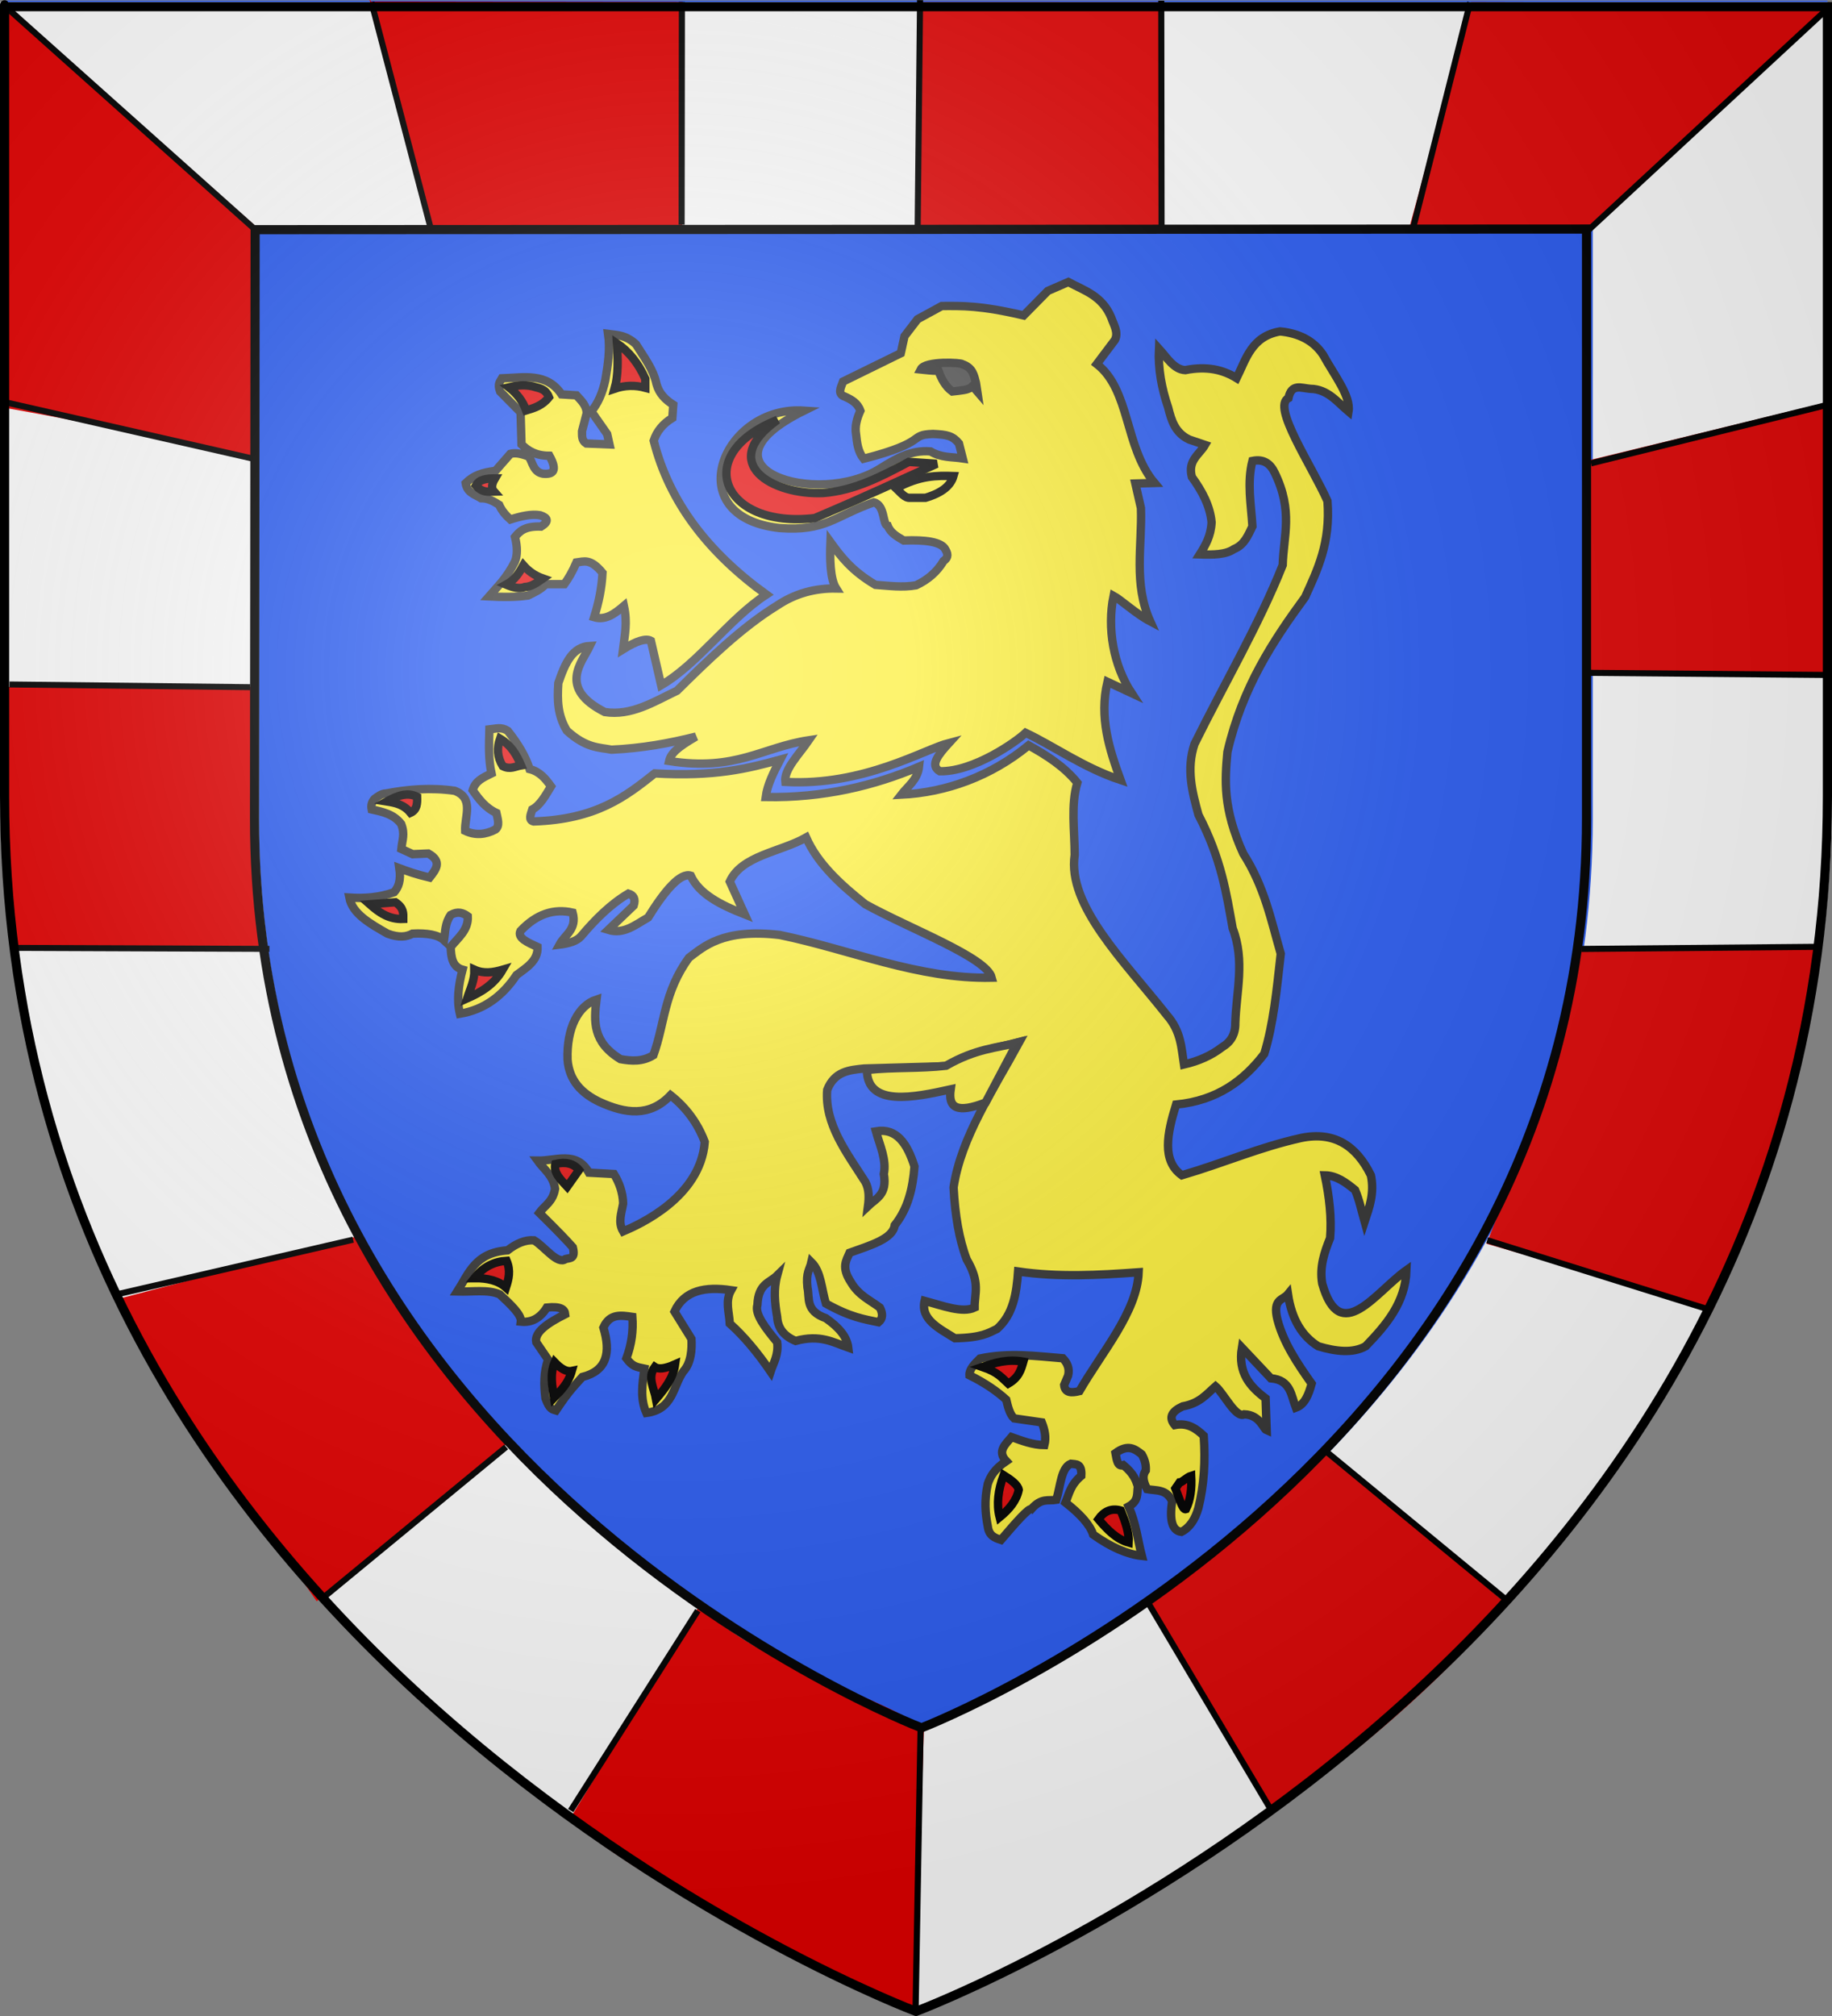
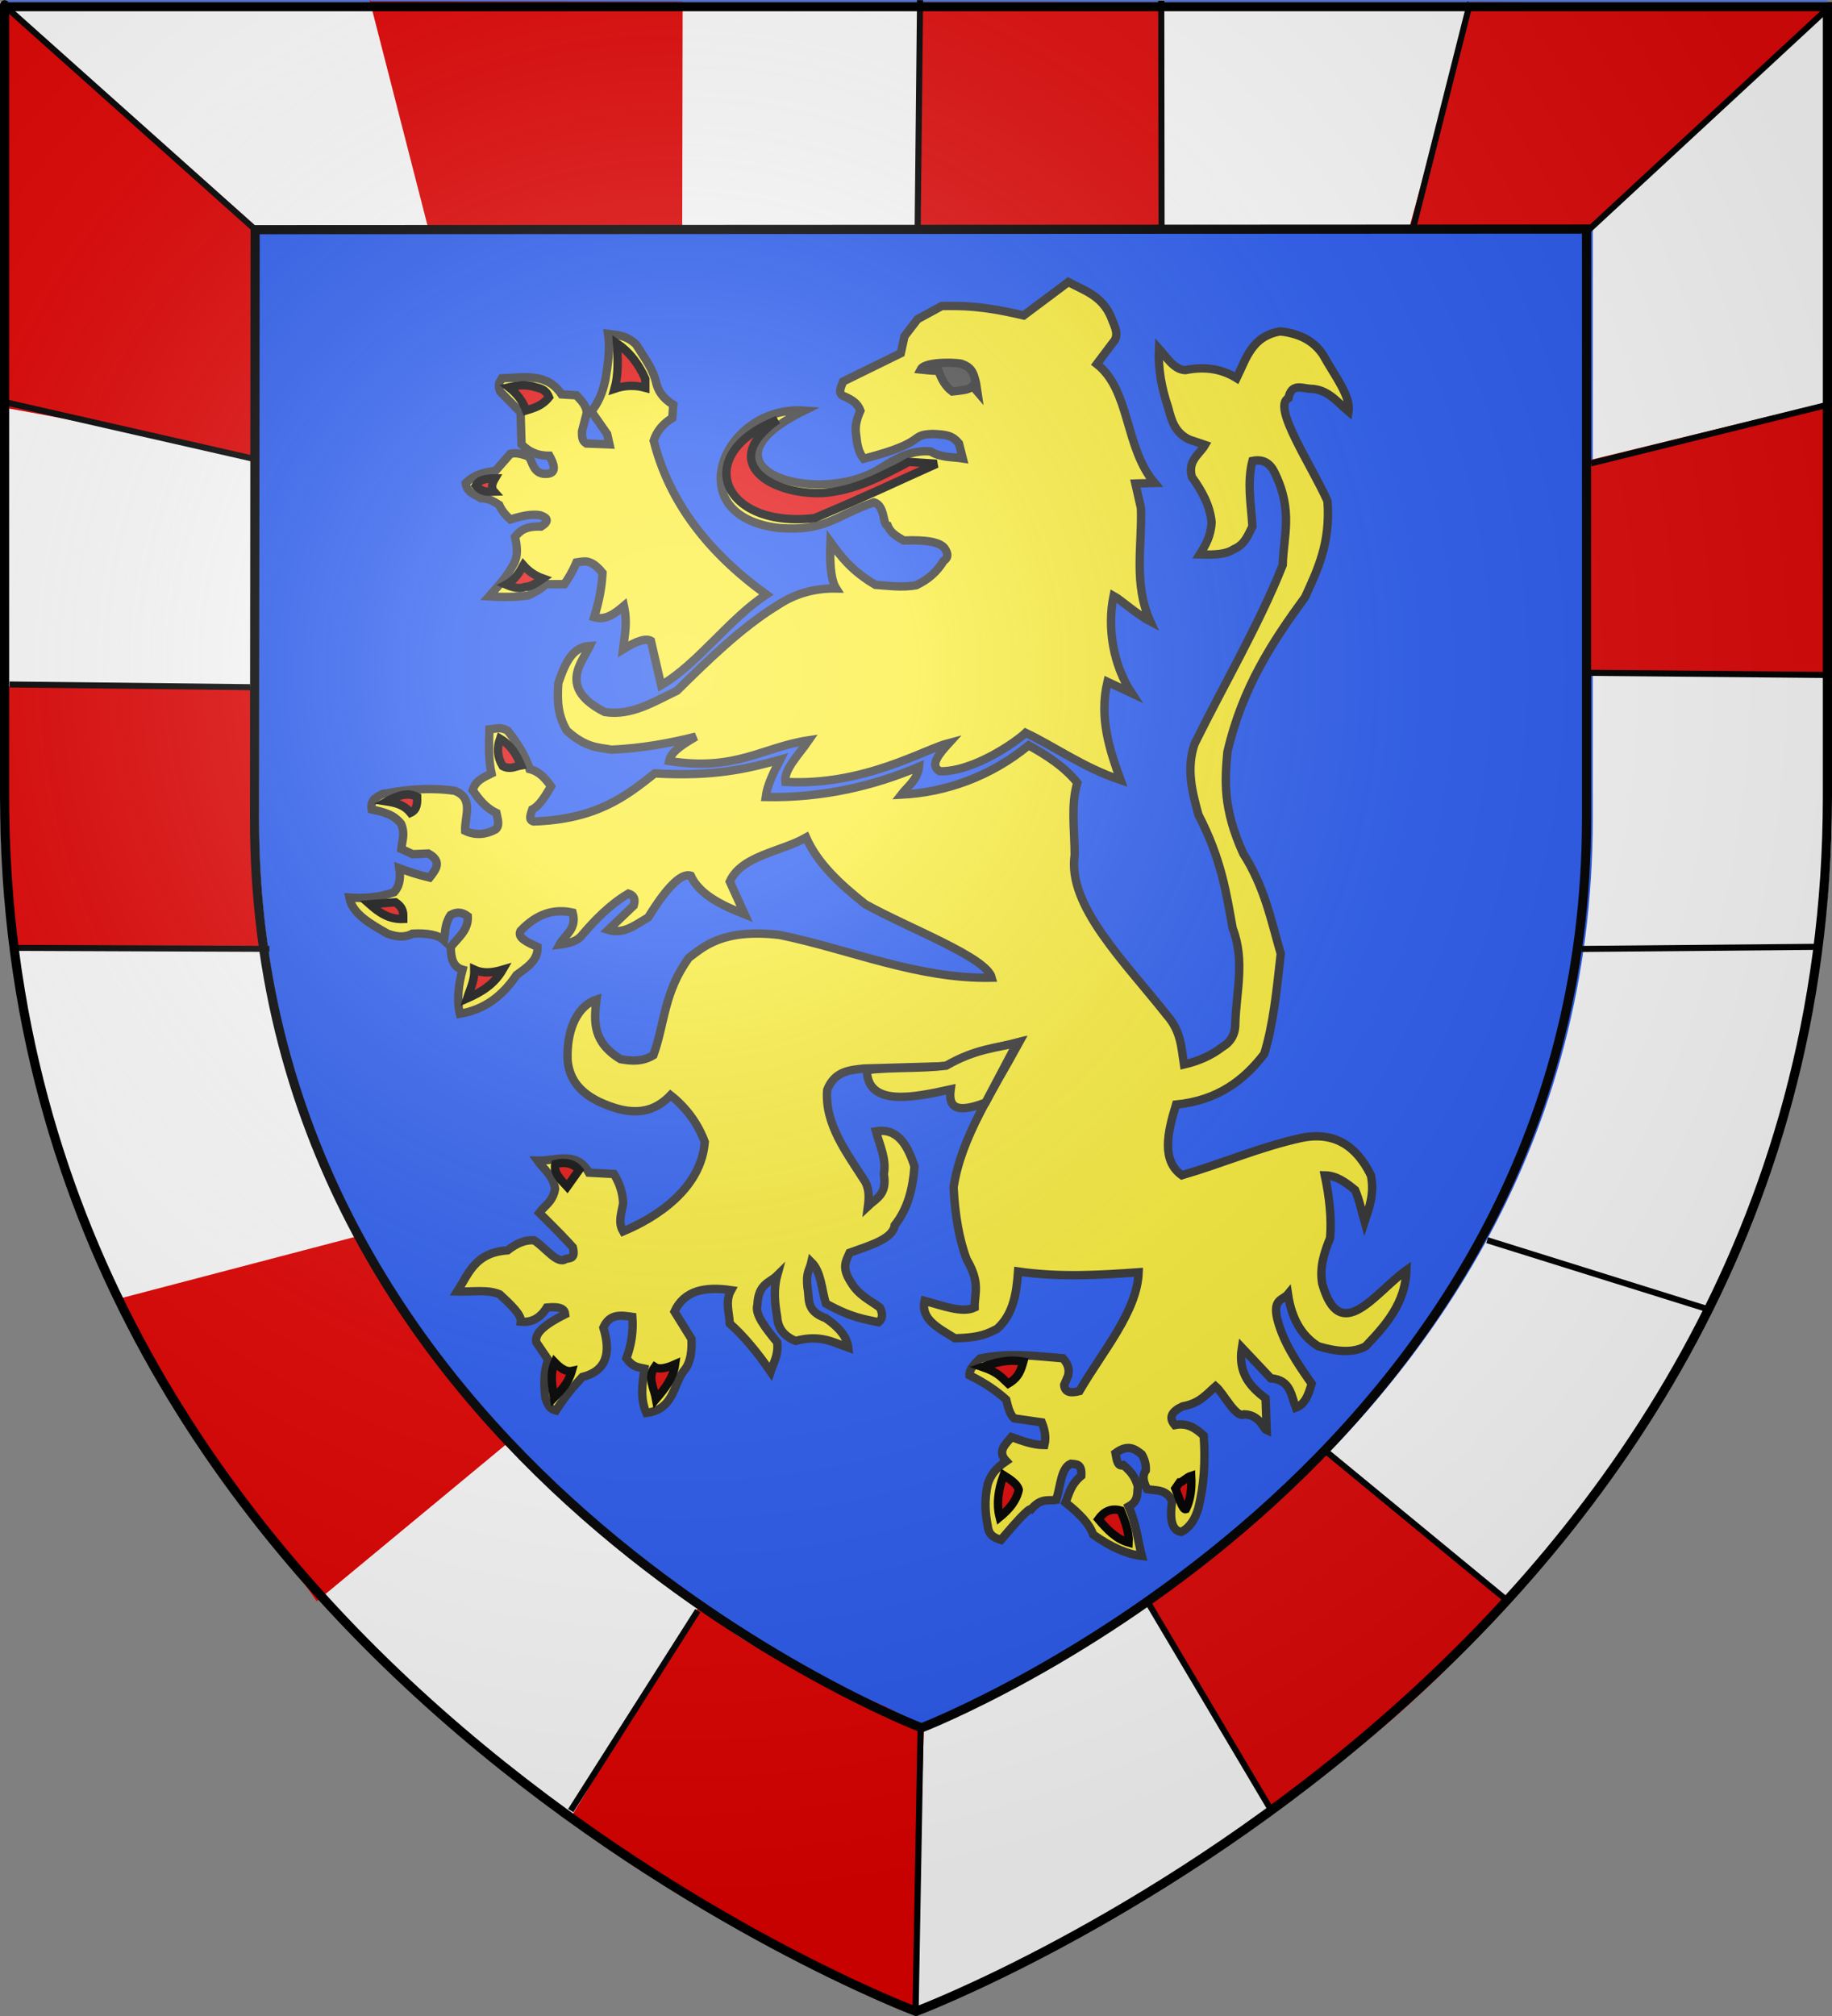
<svg xmlns="http://www.w3.org/2000/svg" xmlns:ns1="http://sodipodi.sourceforge.net/DTD/sodipodi-0.dtd" xmlns:ns2="http://www.inkscape.org/namespaces/inkscape" xmlns:xlink="http://www.w3.org/1999/xlink" height="660" width="600" version="1.0" id="svg2" ns1:version="0.32" ns2:version="0.45.1" ns1:docname="Blason_ville_fr_Escale_(Aude).svg" ns1:docbase="C:\Documents and Settings\ffernandez\Escritorio" ns2:export-filename="/Users/olivier/Desktop/Blason Rouge/Blason_Vide_3D.png" ns2:export-xdpi="144" ns2:export-ydpi="144" ns2:output_extension="org.inkscape.output.svg.inkscape">
  <rect width="100%" height="100%" fill="#808080" stroke="none" />
  <ns1:namedview ns2:window-height="712" ns2:window-width="1024" ns2:pageshadow="2" ns2:pageopacity="0.0" guidetolerance="10.0" gridtolerance="10.0" objecttolerance="10.0" borderopacity="1.0" bordercolor="#666666" pagecolor="#ffffff" id="base" showgrid="false" height="660px" ns2:zoom="0.5060606" ns2:cx="291.4869" ns2:cy="270.20405" ns2:window-x="-4" ns2:window-y="-4" ns2:current-layer="layer4" />
  <desc id="desc4">Flag of Canton of Valais (Wallis)</desc>
  <defs id="defs6">
    <linearGradient id="linearGradient2893">
      <stop style="stop-color:white;stop-opacity:0.314;" offset="0" id="stop2895" />
      <stop id="stop2897" offset="0.19" style="stop-color:white;stop-opacity:0.251;" />
      <stop style="stop-color:#6b6b6b;stop-opacity:0.125;" offset="0.6" id="stop2901" />
      <stop style="stop-color:black;stop-opacity:0.125;" offset="1" id="stop2899" />
    </linearGradient>
    <linearGradient id="linearGradient2885">
      <stop id="stop2887" offset="0" style="stop-color:white;stop-opacity:1;" />
      <stop style="stop-color:white;stop-opacity:1;" offset="0.229" id="stop2891" />
      <stop id="stop2889" offset="1" style="stop-color:black;stop-opacity:1;" />
    </linearGradient>
    <linearGradient id="linearGradient2955">
      <stop id="stop2867" offset="0" style="stop-color:#fd0000;stop-opacity:1;" />
      <stop style="stop-color:#e77275;stop-opacity:0.659;" offset="0.5" id="stop2873" />
      <stop style="stop-color:black;stop-opacity:0.323;" offset="1" id="stop2959" />
    </linearGradient>
    <radialGradient ns2:collect="always" xlink:href="#linearGradient2955" id="radialGradient2961" cx="225.524" cy="218.901" fx="225.524" fy="218.901" r="300" gradientTransform="matrix(-4.167939e-4,2.183,-1.884,-3.599562e-4,615.597,-289.121)" gradientUnits="userSpaceOnUse" />
    <polygon id="star" transform="scale(53,53)" points="0,-1 0.588,0.809 -0.951,-0.309 0.951,-0.309 -0.588,0.809 0,-1 " />
    <clipPath id="clip">
      <path d="M 0,-200 L 0,600 L 300,600 L 300,-200 L 0,-200 z " id="path10" />
    </clipPath>
    <radialGradient ns2:collect="always" xlink:href="#linearGradient2955" id="radialGradient1911" gradientUnits="userSpaceOnUse" gradientTransform="matrix(-4.167939e-4,2.183,-1.884,-3.599562e-4,615.597,-289.121)" cx="225.524" cy="218.901" fx="225.524" fy="218.901" r="300" />
    <radialGradient ns2:collect="always" xlink:href="#linearGradient2955" id="radialGradient2865" gradientUnits="userSpaceOnUse" gradientTransform="matrix(0,1.749,-1.593,-1.049767e-7,551.788,-191.29)" cx="225.524" cy="218.901" fx="225.524" fy="218.901" r="300" />
    <radialGradient ns2:collect="always" xlink:href="#linearGradient2955" id="radialGradient2871" gradientUnits="userSpaceOnUse" gradientTransform="matrix(0,1.386,-1.323,-5.741131e-8,-158.082,-109.541)" cx="225.524" cy="218.901" fx="225.524" fy="218.901" r="300" />
    <radialGradient ns2:collect="always" xlink:href="#linearGradient2893" id="radialGradient3163" gradientUnits="userSpaceOnUse" gradientTransform="matrix(1.353,0,0,1.349,-77.629,-85.747)" cx="221.445" cy="226.331" fx="221.445" fy="226.331" r="300" />
  </defs>
  <g ns2:groupmode="layer" id="layer3" ns2:label="Fond écu" style="display:inline" />
  <g ns2:groupmode="layer" id="layer4" ns2:label="Meubles" style="display:inline">
    <g id="g6387">
      <path ns1:nodetypes="cccccc" d="M 300,656.524 C 300,656.524 598.5,544.204 598.5,258.752 C 598.5,-26.699 598.5,0.2 598.5,0.2 L 1.5,0.2 L 1.5,258.752 C 1.5,544.204 300,656.524 300,656.524 z " style="fill:#2b5df2;fill-opacity:1;fill-rule:evenodd;stroke:none;stroke-width:1px;stroke-linecap:butt;stroke-linejoin:miter;stroke-opacity:1;display:inline" id="path2855" />
      <path id="path5919" d="M 0.052,0.628 L 0.052,2.121 L 0.052,259.411 C 0.052,544.532 299.521,656.682 299.521,656.682 L 300.052,656.868 L 300.583,656.682 C 300.583,656.682 600.052,544.532 600.052,259.411 C 600.052,117.371 600.052,53.046 600.052,24.233 C 600.052,10.647 600.052,5.834 600.052,3.614 C 600.052,3.48 600.052,2.48 600.052,2.37 C 600.052,1.888 600.052,1.644 600.052,1.53 C 600.052,1.502 600.052,1.48 600.052,1.468 C 600.052,1.462 600.052,1.439 600.052,1.437 C 600.052,1.437 599.302,1.437 598.552,1.437 L 598.552,0.628 L 1.552,0.628 L 0.052,0.628 z M 84.802,75.33 L 521.646,75.33 C 521.646,77.091 521.646,80.512 521.646,90.538 C 521.646,112.312 521.646,160.934 521.646,268.274 C 521.646,480.371 306.41,564.578 303.24,565.807 C 300.21,564.633 84.802,480.442 84.802,268.274 L 84.802,75.33 z " style="opacity:1;fill:#ffffff;fill-opacity:1;fill-rule:evenodd;stroke:none;stroke-width:3;stroke-linecap:butt;stroke-linejoin:miter;stroke-miterlimit:4;stroke-opacity:1;display:inline" />
      <path ns1:nodetypes="ccccc" id="path6161" d="M 300.942,0.67 L 381.111,0.687 L 381.205,75.513 L 301.05,75.543 L 300.942,0.67 z " style="opacity:1;color:#000000;fill:#e20909;fill-opacity:1;fill-rule:evenodd;stroke:none;stroke-width:2;stroke-linecap:butt;stroke-linejoin:miter;marker:none;marker-start:none;marker-mid:none;marker-end:none;stroke-miterlimit:4;stroke-dasharray:none;stroke-dashoffset:0;stroke-opacity:1;visibility:visible;display:inline;overflow:visible" />
      <path ns1:nodetypes="ccccc" id="path7048" d="M 481.784,0.667 L 461.629,74.285 L 521.567,73.942 L 599.539,0.978 L 481.784,0.667 z " style="opacity:1;color:#000000;fill:#e20909;fill-opacity:1;fill-rule:evenodd;stroke:none;stroke-width:2;stroke-linecap:butt;stroke-linejoin:miter;marker:none;marker-start:none;marker-mid:none;marker-end:none;stroke-miterlimit:4;stroke-dasharray:none;stroke-dashoffset:0;stroke-opacity:1;visibility:visible;display:inline;overflow:visible" />
      <path ns1:nodetypes="ccccc" id="path7935" d="M 600.799,131.098 L 598.004,220.418 L 519.82,220.279 L 520.238,150.722 L 600.799,131.098 z " style="opacity:1;color:#000000;fill:#e20909;fill-opacity:1;fill-rule:evenodd;stroke:none;stroke-width:2;stroke-linecap:butt;stroke-linejoin:miter;marker:none;marker-start:none;marker-mid:none;marker-end:none;stroke-miterlimit:4;stroke-dasharray:none;stroke-dashoffset:0;stroke-opacity:1;visibility:visible;display:inline;overflow:visible" />
-       <path ns1:nodetypes="ccccc" id="path8825" d="M 595.903,310.283 C 592.1,346.625 572.461,398.202 561.177,428.685 L 486.826,407.178 C 496.571,382.553 515.196,338.746 516.02,310.423 L 595.903,310.283 z " style="opacity:1;color:#000000;fill:#e20909;fill-opacity:1;fill-rule:evenodd;stroke:none;stroke-width:2;stroke-linecap:butt;stroke-linejoin:miter;marker:none;marker-start:none;marker-mid:none;marker-end:none;stroke-miterlimit:4;stroke-dasharray:none;stroke-dashoffset:0;stroke-opacity:1;visibility:visible;display:inline;overflow:visible" />
      <path ns1:nodetypes="ccccc" id="path9712" d="M 433.942,474.33 L 493.245,524.975 C 473.051,549.832 441.804,576.78 415.699,593.132 L 375.732,524.839 C 398.566,510.495 419.262,492.615 433.942,474.33 z " style="opacity:1;color:#000000;fill:#e20909;fill-opacity:1;fill-rule:evenodd;stroke:none;stroke-width:2;stroke-linecap:butt;stroke-linejoin:miter;marker:none;marker-start:none;marker-mid:none;marker-end:none;stroke-miterlimit:4;stroke-dasharray:none;stroke-dashoffset:0;stroke-opacity:1;visibility:visible;display:inline;overflow:visible" />
      <path ns1:nodetypes="ccccc" id="path14394" d="M 229.071,525.629 L 186.466,595.746 C 214.566,618.881 264.638,642.9 299.815,659.535 L 302.598,565.663 C 284.834,553.681 249.524,545.605 229.071,525.629 z " style="opacity:1;color:#000000;fill:#e30000;fill-opacity:1;fill-rule:evenodd;stroke:none;stroke-width:2;stroke-linecap:butt;stroke-linejoin:miter;marker:none;marker-start:none;marker-mid:none;marker-end:none;stroke-miterlimit:4;stroke-dasharray:none;stroke-dashoffset:0;stroke-opacity:1;visibility:visible;display:inline;overflow:visible" />
      <path ns1:nodetypes="ccccc" id="path15281" d="M 117.808,404.527 L 39.173,425.126 C 51.459,460.526 81.759,492.057 103.719,524.236 L 166.227,472.469 C 151.02,452.733 128.395,427.907 118.116,404.901" style="opacity:1;color:#000000;fill:#e30000;fill-opacity:1;fill-rule:evenodd;stroke:none;stroke-width:2;stroke-linecap:butt;stroke-linejoin:miter;marker:none;marker-start:none;marker-mid:none;marker-end:none;stroke-miterlimit:4;stroke-dasharray:none;stroke-dashoffset:0;stroke-opacity:1;visibility:visible;display:inline;overflow:visible" />
      <path ns1:nodetypes="cccc" id="path15283" d="M 0.347,224.89 C -0.543,254.447 1.524,281.686 4.284,311.243 L 86.798,310.151 C 83.476,282.393 82.458,254.113 82.654,224.815" style="opacity:1;color:#000000;fill:#e30000;fill-opacity:1;fill-rule:evenodd;stroke:none;stroke-width:2;stroke-linecap:butt;stroke-linejoin:miter;marker:none;marker-start:none;marker-mid:none;marker-end:none;stroke-miterlimit:4;stroke-dasharray:none;stroke-dashoffset:0;stroke-opacity:1;visibility:visible;display:inline;overflow:visible" />
      <path ns1:nodetypes="ccccc" id="path15285" d="M 0.996,0.654 L 83.868,74.166 L 84.046,151.448 C 56.889,144.014 29.731,138.505 2.574,133.692 L 0.996,0.654 z " style="opacity:1;color:#000000;fill:#e30000;fill-opacity:1;fill-rule:evenodd;stroke:none;stroke-width:2;stroke-linecap:butt;stroke-linejoin:miter;marker:none;marker-start:none;marker-mid:none;marker-end:none;stroke-miterlimit:4;stroke-dasharray:none;stroke-dashoffset:0;stroke-opacity:1;visibility:visible;display:inline;overflow:visible" />
      <path ns1:nodetypes="ccccc" id="path15287" d="M 120.798,-0.961 L 140.536,75.871 L 223.428,75.124 L 223.576,0.619 L 121.441,0.483" style="opacity:1;color:#000000;fill:#e30000;fill-opacity:1;fill-rule:evenodd;stroke:none;stroke-width:2;stroke-linecap:butt;stroke-linejoin:miter;marker:none;marker-start:none;marker-mid:none;marker-end:none;stroke-miterlimit:4;stroke-dasharray:none;stroke-dashoffset:0;stroke-opacity:1;visibility:visible;display:inline;overflow:visible" />
      <path ns1:nodetypes="cccccc" id="path2240" d="M 433.998,474.909 L 493.078,523.549 L 433.998,474.909 z M 375.997,524.659 L 416.525,592.953 L 375.997,524.659 z " style="opacity:1;color:#000000;fill:none;fill-opacity:1;fill-rule:evenodd;stroke:#000000;stroke-width:1.995;stroke-linecap:butt;stroke-linejoin:miter;marker:none;marker-start:none;marker-mid:none;marker-end:none;stroke-miterlimit:4;stroke-dasharray:none;stroke-dashoffset:0;stroke-opacity:1;visibility:visible;display:inline;overflow:visible" />
      <path ns1:nodetypes="cccccc" id="path2244" d="M 301.329,0.054 L 300.548,74.259 L 301.329,0.054 z M 380.329,0.244 L 380.423,76.187 L 380.329,0.244 z " style="opacity:1;color:#000000;fill:none;fill-opacity:1;fill-rule:evenodd;stroke:#000000;stroke-width:1.995;stroke-linecap:butt;stroke-linejoin:miter;marker:none;marker-start:none;marker-mid:none;marker-end:none;stroke-miterlimit:4;stroke-dasharray:none;stroke-dashoffset:0;stroke-opacity:1;visibility:visible;display:inline;overflow:visible" />
      <path ns1:nodetypes="cccccc" id="path2246" d="M 481.488,0.767 L 462.736,74.943 L 481.488,0.767 z M 599.678,1.794 L 520.428,75.159 L 599.678,1.794 z " style="opacity:1;color:#000000;fill:none;fill-opacity:1;fill-rule:evenodd;stroke:#000000;stroke-width:1.995;stroke-linecap:butt;stroke-linejoin:miter;marker:none;marker-start:none;marker-mid:none;marker-end:none;stroke-miterlimit:4;stroke-dasharray:none;stroke-dashoffset:0;stroke-opacity:1;visibility:visible;display:inline;overflow:visible" />
      <path ns1:nodetypes="cccccc" id="path2252" d="M 597.571,132.767 L 521.064,151.693 L 597.571,132.767 z M 520.085,220.271 L 598.687,220.97 L 520.085,220.271 z " style="opacity:1;color:#000000;fill:none;fill-opacity:1;fill-rule:evenodd;stroke:#000000;stroke-width:1.995;stroke-linecap:butt;stroke-linejoin:miter;marker:none;marker-start:none;marker-mid:none;marker-end:none;stroke-miterlimit:4;stroke-dasharray:none;stroke-dashoffset:0;stroke-opacity:1;visibility:visible;display:inline;overflow:visible" />
      <path ns1:nodetypes="cccccc" id="path2256" d="M 517.962,310.663 L 596.147,309.963 L 517.962,310.663 z M 487.068,406.021 L 560.579,428.998 L 487.068,406.021 z " style="opacity:1;color:#000000;fill:none;fill-opacity:1;fill-rule:evenodd;stroke:#000000;stroke-width:1.995;stroke-linecap:butt;stroke-linejoin:miter;marker:none;marker-start:none;marker-mid:none;marker-end:none;stroke-miterlimit:4;stroke-dasharray:none;stroke-dashoffset:0;stroke-opacity:1;visibility:visible;display:inline;overflow:visible" />
-       <path ns1:nodetypes="cccccc" id="path2282" d="M 115.656,405.847 L 38.638,423.654 L 115.656,405.847 z M 165.761,473.707 L 105.856,523.036 L 165.761,473.707 z " style="opacity:1;color:#000000;fill:none;fill-opacity:1;fill-rule:evenodd;stroke:#000000;stroke-width:1.995;stroke-linecap:butt;stroke-linejoin:miter;marker:none;marker-start:none;marker-mid:none;marker-end:none;stroke-miterlimit:4;stroke-dasharray:none;stroke-dashoffset:0;stroke-opacity:1;visibility:visible;display:inline;overflow:visible" />
-       <path ns1:nodetypes="cccccc" id="path2284" d="M 121.646,0.734 C 128.18,25.825 134.705,50.347 141.24,75.438 L 121.646,0.734 z M 223.329,0.639 C 223.298,25.481 223.267,48.732 223.236,73.574 L 223.329,0.639 z " style="opacity:1;color:#000000;fill:none;fill-opacity:1;fill-rule:evenodd;stroke:#000000;stroke-width:1.995;stroke-linecap:butt;stroke-linejoin:miter;marker:none;marker-start:none;marker-mid:none;marker-end:none;stroke-miterlimit:4;stroke-dasharray:none;stroke-dashoffset:0;stroke-opacity:1;visibility:visible;display:inline;overflow:visible" />
      <path ns1:nodetypes="cccccc" id="path2288" d="M 0.561,1.04 L 84.244,75.754 L 0.561,1.04 z M 2.346,131.833 L 83.329,150.264 L 2.346,131.833 z " style="opacity:1;color:#000000;fill:none;fill-opacity:1;fill-rule:evenodd;stroke:#000000;stroke-width:1.995;stroke-linecap:butt;stroke-linejoin:miter;marker:none;marker-start:none;marker-mid:none;marker-end:none;stroke-miterlimit:4;stroke-dasharray:none;stroke-dashoffset:0;stroke-opacity:1;visibility:visible;display:inline;overflow:visible" />
      <path ns1:nodetypes="cccccc" id="path2290" d="M 3.133,224.078 L 81.945,224.968 L 3.133,224.078 z M 88.236,310.644 L 5.613,310.318 L 88.236,310.644 z " style="opacity:1;color:#000000;fill:none;fill-opacity:1;fill-rule:evenodd;stroke:#000000;stroke-width:1.966;stroke-linecap:butt;stroke-linejoin:miter;marker:none;marker-start:none;marker-mid:none;marker-end:none;stroke-miterlimit:4;stroke-dasharray:none;stroke-dashoffset:0;stroke-opacity:1;visibility:visible;display:inline;overflow:visible" />
      <path ns1:nodetypes="cccccc" id="path2296" d="M 228.538,527.301 L 186.92,592.749 L 228.538,527.301 z M 301.491,566.381 L 299.868,657.541 L 301.491,566.381 z " style="opacity:1;color:#000000;fill:none;fill-opacity:1;fill-rule:evenodd;stroke:#000000;stroke-width:2.015;stroke-linecap:butt;stroke-linejoin:miter;marker:none;marker-start:none;marker-mid:none;marker-end:none;stroke-miterlimit:4;stroke-dasharray:none;stroke-dashoffset:0;stroke-opacity:1;visibility:visible;display:inline;overflow:visible" />
      <path ns1:nodetypes="ccssccc" id="path7695" d="M 83.556,75.19 L 519.606,74.992 C 519.606,76.753 519.606,80.174 519.606,90.2 C 519.606,111.974 519.606,160.596 519.606,267.936 C 519.606,480.033 304.965,564.438 301.795,565.667 C 298.765,564.493 83.357,480.301 83.357,268.134 L 83.556,75.19 z " style="opacity:1;fill:none;fill-opacity:1;fill-rule:evenodd;stroke:#000000;stroke-width:2.993;stroke-linecap:butt;stroke-linejoin:miter;stroke-miterlimit:4;stroke-opacity:1;display:inline" />
-       <path ns1:nodetypes="cccccccccccccccccccccccccccccccccccccccccccccccccccccc" id="path1932" d="M 367.001,255.365 C 363.319,245.273 359.951,234.938 362.696,223.216 L 370.623,226.926 C 364.676,217.869 362.522,205.769 364.704,195.064 C 367.136,196.4 372.023,200.948 376.721,203.432 C 371.149,191.067 374.093,178.702 373.672,166.337 L 371.842,158.3 L 378.119,158.119 C 368.24,146.345 370.259,127.781 359.216,119.169 L 365.135,111.313 C 366.427,108.84 364.762,106.367 363.916,103.894 C 360.93,96.759 355.021,95.115 349.891,92.328 L 343.184,95.238 L 335.257,103.276 C 320.944,99.912 314.939,100.158 308.428,100.184 L 300.501,104.512 L 296.233,110.076 L 295.014,115.641 L 276.111,124.914 C 275.403,126.871 274.127,129.02 276.721,129.86 C 278.832,130.823 280.864,131.894 281.778,134.475 C 280.617,137.059 279.921,139.642 280.379,142.225 C 280.683,145.011 280.957,147.804 282.845,150.188 C 304.463,144.663 297.279,142.344 305.532,142.071 C 310.248,142.269 311.964,142.677 314.068,145.162 L 315.314,150.082 C 311.799,149.535 308.284,149.91 304.77,147.79 C 298.235,147.22 293.25,150.304 288.306,153.354 C 267.648,166.464 225.598,153.056 263.332,134.433 C 236.707,132.606 221.944,169.215 255.312,172.871 C 270.369,174.003 273.246,169.031 286.183,164.456 C 289.97,165.423 288.983,171.899 290.745,172.147 C 291.657,174.542 293.924,175.719 295.98,176.954 C 302.901,176.677 308.417,177.331 309.648,179.939 C 310.835,181.88 310.125,182.86 309.038,183.648 C 306.915,187.194 303.88,189.814 300.033,191.61 C 295.586,192.394 291.139,191.787 286.693,191.467 C 278.814,186.8 275.368,182.133 271.984,177.466 C 271.764,182.877 271.841,189.517 273.851,192.666 C 266.831,192.536 260.35,194.318 254.48,198.268 C 242.968,205.308 231.621,216.342 221.732,226.126 C 214.129,229.761 206.761,234.469 198.063,233.108 C 182.533,225.224 190.691,216.752 193.185,211.47 C 187.48,211.787 185.14,216.94 182.856,223.616 C 182.488,229.266 182.599,234.143 185.652,239.216 C 192.001,244.978 196.204,244.658 200.286,245.436 C 210.146,244.982 219.227,243.342 227.941,241.146 C 221.723,244.756 219.706,246.683 219.151,249.145 C 241.065,252.597 249.647,244.628 264.883,242.345 C 261.709,246.98 256.703,251.881 257.209,255.984 C 282.852,257.401 302.676,245.317 310.83,243.219 C 307.479,246.902 304.376,250.522 307.781,252.493 C 318.889,252.73 332.906,242.765 335.904,239.909 C 345.19,244.289 354.907,251.354 367.001,255.365 z " style="fill:#fcef3c;fill-opacity:1;fill-rule:evenodd;stroke:#333333;stroke-width:2.739;stroke-linecap:butt;stroke-linejoin:miter;stroke-miterlimit:4;stroke-dasharray:none;stroke-opacity:1" />
-       <path ns1:nodetypes="ccccc" id="path1934" d="M 312.265,155.854 C 306.91,155.668 301.251,155.633 293.515,159.872 C 294.889,161.151 296.348,163.171 298.088,162.963 L 303.119,162.963 C 308.824,161.267 311.43,158.785 312.265,155.854 z " style="fill:#fcef3c;fill-opacity:1;fill-rule:evenodd;stroke:#000000;stroke-width:2.739;stroke-linecap:butt;stroke-linejoin:miter;stroke-miterlimit:4;stroke-dasharray:none;stroke-opacity:1" />
+       <path ns1:nodetypes="cccccccccccccccccccccccccccccccccccccccccccccccccccccc" id="path1932" d="M 367.001,255.365 C 363.319,245.273 359.951,234.938 362.696,223.216 L 370.623,226.926 C 364.676,217.869 362.522,205.769 364.704,195.064 C 367.136,196.4 372.023,200.948 376.721,203.432 C 371.149,191.067 374.093,178.702 373.672,166.337 L 371.842,158.3 L 378.119,158.119 C 368.24,146.345 370.259,127.781 359.216,119.169 L 365.135,111.313 C 366.427,108.84 364.762,106.367 363.916,103.894 C 360.93,96.759 355.021,95.115 349.891,92.328 L 335.257,103.276 C 320.944,99.912 314.939,100.158 308.428,100.184 L 300.501,104.512 L 296.233,110.076 L 295.014,115.641 L 276.111,124.914 C 275.403,126.871 274.127,129.02 276.721,129.86 C 278.832,130.823 280.864,131.894 281.778,134.475 C 280.617,137.059 279.921,139.642 280.379,142.225 C 280.683,145.011 280.957,147.804 282.845,150.188 C 304.463,144.663 297.279,142.344 305.532,142.071 C 310.248,142.269 311.964,142.677 314.068,145.162 L 315.314,150.082 C 311.799,149.535 308.284,149.91 304.77,147.79 C 298.235,147.22 293.25,150.304 288.306,153.354 C 267.648,166.464 225.598,153.056 263.332,134.433 C 236.707,132.606 221.944,169.215 255.312,172.871 C 270.369,174.003 273.246,169.031 286.183,164.456 C 289.97,165.423 288.983,171.899 290.745,172.147 C 291.657,174.542 293.924,175.719 295.98,176.954 C 302.901,176.677 308.417,177.331 309.648,179.939 C 310.835,181.88 310.125,182.86 309.038,183.648 C 306.915,187.194 303.88,189.814 300.033,191.61 C 295.586,192.394 291.139,191.787 286.693,191.467 C 278.814,186.8 275.368,182.133 271.984,177.466 C 271.764,182.877 271.841,189.517 273.851,192.666 C 266.831,192.536 260.35,194.318 254.48,198.268 C 242.968,205.308 231.621,216.342 221.732,226.126 C 214.129,229.761 206.761,234.469 198.063,233.108 C 182.533,225.224 190.691,216.752 193.185,211.47 C 187.48,211.787 185.14,216.94 182.856,223.616 C 182.488,229.266 182.599,234.143 185.652,239.216 C 192.001,244.978 196.204,244.658 200.286,245.436 C 210.146,244.982 219.227,243.342 227.941,241.146 C 221.723,244.756 219.706,246.683 219.151,249.145 C 241.065,252.597 249.647,244.628 264.883,242.345 C 261.709,246.98 256.703,251.881 257.209,255.984 C 282.852,257.401 302.676,245.317 310.83,243.219 C 307.479,246.902 304.376,250.522 307.781,252.493 C 318.889,252.73 332.906,242.765 335.904,239.909 C 345.19,244.289 354.907,251.354 367.001,255.365 z " style="fill:#fcef3c;fill-opacity:1;fill-rule:evenodd;stroke:#333333;stroke-width:2.739;stroke-linecap:butt;stroke-linejoin:miter;stroke-miterlimit:4;stroke-dasharray:none;stroke-opacity:1" />
      <path ns1:nodetypes="cccccc" id="path1936" d="M 306.777,151.835 L 297.631,151.217 C 288.695,155.938 280.07,160.577 269.582,161.418 C 252.937,162.154 234.832,151.608 254.643,137.461 C 226.122,148.716 236.627,173.206 266.839,169.61 C 286.369,161.319 293.466,157.76 306.777,151.835 z " style="fill:#e20909;fill-opacity:1;fill-rule:evenodd;stroke:#000000;stroke-width:2.739;stroke-linecap:butt;stroke-linejoin:miter;stroke-miterlimit:4;stroke-dasharray:none;stroke-opacity:1" />
      <path ns1:nodetypes="ccccccccccccccccccccccccccccccccccccccccccccc" id="path1938" d="M 250.985,194.649 C 232.082,181.005 219.182,164.497 214.095,144.261 C 215.111,141.164 217.144,138.703 220.192,136.842 L 220.497,132.515 C 218,130.925 215.891,128.942 215.01,125.714 C 213.97,120.779 210.856,116.897 208.302,112.731 C 204.938,109.55 201.723,109.682 199.156,109.33 C 199.893,114.379 199.097,119.428 198.241,124.477 C 197.322,128.695 195.807,132.109 193.668,134.678 L 198.851,142.097 L 199.613,145.498 L 191.991,145.189 C 190.395,144.138 190.665,142.614 190.619,141.17 L 192.144,135.297 C 192.132,132.778 190.369,131.147 188.79,129.423 L 183.912,129.114 C 179.115,121.882 171.524,123.622 164.4,123.859 C 163.834,124.933 162.824,125.559 163.79,128.187 L 170.497,134.988 L 170.802,145.498 C 172.903,147.536 175.433,149.21 179.949,149.207 C 182.725,154.23 181.107,155.391 177.815,155.081 C 174.709,154.508 174.51,151.579 173.241,149.516 C 169.982,148.212 168.392,148.262 167.144,148.589 L 162.266,154.153 C 158.006,154.679 155.144,155.586 152.51,158.172 C 152.986,161.343 155.552,161.863 157.54,163.118 C 159.774,163.073 161.653,164.108 163.485,165.282 C 164.241,167.063 165.596,168.694 167.144,170.073 C 170.729,168.933 174.122,168.184 176.9,168.682 C 179.518,169.526 179.868,170.724 177.205,172.392 C 171.725,172.19 170.177,173.981 168.668,175.792 C 169.481,179.089 169.481,181.768 168.668,183.829 C 165.823,189.438 162.977,191.978 160.132,195.267 C 164.573,195.514 168.9,195.531 172.936,194.958 C 174.981,193.952 177.076,193.048 178.729,191.248 C 181.317,191.248 183.022,191.248 184.827,191.248 C 186.148,189.42 187.469,187.2 188.79,184.138 C 191.2,183.836 193.358,182.704 197.327,187.539 C 197.078,192.607 196.049,197.411 194.583,202.068 C 198.352,203.189 201.368,200.877 204.339,198.358 C 205.548,204.001 204.629,207.667 204.034,212.578 C 208.505,209.796 211.554,208.868 213.18,209.796 L 216.534,224.325 C 228.609,217.309 238.917,202.473 250.985,194.649 z " style="fill:#fcef3c;fill-opacity:1;fill-rule:evenodd;stroke:#333333;stroke-width:2.739;stroke-linecap:butt;stroke-linejoin:miter;stroke-miterlimit:4;stroke-dasharray:none;stroke-opacity:1" />
      <path ns1:nodetypes="ccccc" id="path1940" d="M 201.29,127.259 C 204.644,126.119 207.997,126.03 211.351,126.95 L 211.351,124.014 C 209.06,118.92 205.969,115.043 202.052,112.421 C 202.351,117.508 202.584,122.577 201.29,127.259 z " style="fill:#e20909;fill-opacity:1;fill-rule:evenodd;stroke:#000000;stroke-width:2.739;stroke-linecap:butt;stroke-linejoin:miter;stroke-miterlimit:4;stroke-dasharray:none;stroke-opacity:1" />
      <path ns1:nodetypes="ccccc" id="path1942" d="M 179.796,130.042 C 177.575,132.847 174.943,133.568 172.327,134.369 C 171.269,131.428 169.371,128.913 166.687,126.796 C 168.995,126.263 171.354,125.806 174.461,126.487 C 176.416,127.133 178.605,127.07 179.796,130.042 z " style="fill:#e20909;fill-opacity:1;fill-rule:evenodd;stroke:#000000;stroke-width:2.739;stroke-linecap:butt;stroke-linejoin:miter;stroke-miterlimit:4;stroke-dasharray:none;stroke-opacity:1" />
      <path ns1:nodetypes="cccc" id="path1944" d="M 162.113,156.626 C 161.165,158.241 160.735,159.75 161.808,160.954 C 159.827,161.012 157.845,161.278 155.863,158.945 C 156.94,156.897 159.433,156.643 162.113,156.626 z " style="fill:#e20909;fill-opacity:1;fill-rule:evenodd;stroke:#000000;stroke-width:2.739;stroke-linecap:butt;stroke-linejoin:miter;stroke-miterlimit:4;stroke-dasharray:none;stroke-opacity:1" />
      <path ns1:nodetypes="ccccc" id="path1946" d="M 171.412,185.066 C 173.004,186.875 175.006,188.407 177.815,189.394 C 175.951,190.68 174.126,192.083 171.869,192.176 C 170.076,192.888 167.969,192.328 165.772,191.403 C 168.697,189.82 170.079,187.455 171.412,185.066 z " style="fill:#e20909;fill-opacity:1;fill-rule:evenodd;stroke:#000000;stroke-width:2.739;stroke-linecap:butt;stroke-linejoin:miter;stroke-miterlimit:4;stroke-dasharray:none;stroke-opacity:1" />
      <path ns1:nodetypes="cccccccccccccccccccccccccccccccccccccccccccccccccccccccccccccccccccccccccccccccccccccccccccccccccccccccccccccccccccccccccccccccccccccccccccccccccccccccccccccccccccccccccccccccccccccccccccccccccccccccccccccccccccccccccc" id="path1948" d="M 352.836,256.257 C 348.503,250.929 342.824,247.306 336.883,244.017 C 324.561,254.144 309.886,259.436 295.16,260.165 C 297.173,257.543 300.555,255.227 300.996,251.011 C 286.236,257.264 269.597,261.272 250.777,260.938 C 251.309,256.858 253.398,252.778 255.52,248.698 C 244.986,251.591 234.124,254.34 214.433,253.197 C 204.933,260.734 195.381,268.24 174.766,268.935 C 172.942,268.476 173.819,266.647 174.335,265.001 C 176.939,263.613 178.649,260.413 180.472,257.441 C 178.691,254.986 176.822,252.622 173.447,251.784 C 172.171,247.61 169.601,243.435 166.296,239.261 C 164.089,237.874 162.492,238.577 160.286,238.797 C 160.166,243.597 159.913,248.397 160.969,253.197 C 158.076,254.639 155.698,255.633 154.807,258.699 C 156.837,261.6 158.943,264.443 162.568,266.131 C 162.992,268.154 163.78,270.324 162.263,271.558 C 158.957,273.289 155.652,273.561 152.346,271.996 C 152.124,267.292 155.387,261.341 148.897,258.88 C 140.961,257.767 133.602,258.406 126.476,259.755 C 124.912,259.79 123.8,260.743 122.626,261.569 C 121.645,262.713 121.499,263.857 121.734,265.001 C 125.357,265.771 128.966,266.57 131.398,269.757 C 132.716,273.161 131.718,274.934 131.446,277.935 L 135.159,279.645 L 140.274,279.427 C 144.956,282.05 142.751,284.673 140.705,287.296 C 136.391,286.276 133.5,285.256 130.788,284.236 C 131.385,288.286 130.487,290.516 129.063,292.105 C 124.177,293.839 119.29,294.174 114.404,293.854 C 115.395,299.13 121.156,302.392 126.908,305.658 C 130.54,307.029 133.089,306.752 135.1,305.658 C 139.885,305.418 143.505,306.023 145.447,307.843 C 145.85,305.075 145.687,302.306 147.603,299.537 C 149.952,298.221 151.666,298.837 153.208,299.974 C 153.449,304.548 150.004,306.986 147.603,310.029 C 147.73,313.394 148.157,316.53 151.484,317.461 C 150.126,322.632 149.547,327.539 150.621,331.888 C 158.756,330.525 164.681,325.925 169.161,319.21 C 172.502,316.736 176.247,314.49 176.06,310.029 C 172.83,308.532 169.347,307.081 170.455,304.783 C 175.754,299.163 181.438,297.394 187.549,298.764 C 189.052,304.249 184.994,305.975 183.237,309.256 C 186.28,308.875 188.864,308.144 190.288,306.532 C 194.953,301.009 199.932,296.016 205.81,292.542 C 207.544,293.071 208.238,294.301 207.535,296.477 L 199.216,304.421 C 204.256,305.982 207.999,302.82 212.251,300.385 C 218.001,291.132 222.911,285.631 226.227,286.678 C 228.942,292.639 235.957,296.252 243.905,299.356 L 239.009,288.608 C 242.903,280.046 255.626,278.944 264.017,274.181 C 267.789,282.71 275.221,289.551 283.419,296.04 C 298.11,304.155 323.092,313.43 324.81,320.084 C 300.581,320.582 278.513,310.851 255.393,306.095 C 236.582,303.883 230.345,310.073 225.643,313.527 C 217.358,324.909 217.818,334.813 214.002,345.44 C 210.409,347.657 206.816,347.381 203.223,346.751 C 194.096,341.208 194.46,334.404 195.362,327.233 C 189.364,329.19 185.536,336.659 185.876,346.906 C 186.421,353.809 190.511,357.947 196.324,360.741 C 204.757,364.611 212.791,365.746 219.607,358.555 C 224.76,362.63 228.51,367.72 230.817,373.856 C 229.401,391.972 209.378,400.892 204.085,403.146 C 202.29,400.086 203.609,397.026 204.085,393.966 C 203.973,390.307 202.802,387.184 201.067,384.348 L 192.875,383.911 C 188.818,376.636 181.976,380.091 176.06,379.976 C 178.119,382.843 181.187,384.841 181.791,389.183 C 181.059,393.483 178.433,394.583 176.617,397.052 C 182.595,402.928 185.671,406.157 187.601,408.339 C 188.617,412.256 186.554,411.798 185.241,412.172 C 182.589,414.177 178.343,408.099 174.893,406.052 C 172.001,405.83 169.109,407.093 166.217,409.342 C 155.559,410.047 153.467,417.024 149.759,422.819 C 154.771,422.978 159.819,422.057 163.682,423.768 C 167.348,427.159 170.894,430.513 170.581,432.693 C 174.258,433.078 177.026,431.388 179.078,428.065 C 183.685,427.597 184.951,428.67 185.114,430.251 C 179.36,433.147 174.932,436.127 175.629,439.431 L 179.509,445.114 C 178.018,449.34 178.122,453.566 178.647,457.792 C 180.08,461.686 181.052,461.379 182.096,461.727 C 186.764,454.75 188.325,453.548 190.719,450.798 C 198.792,448.783 200.095,442.808 197.618,434.622 C 199.71,429.933 203.428,430.599 207.103,431.125 C 207.454,435.651 206.834,440.178 205.152,444.704 C 207.168,447.355 208.232,447.473 211.058,448.069 C 210.351,453.199 209.612,457.848 211.694,462.575 C 220.591,461.351 220.313,453.926 223.766,449.022 C 226.412,446.18 226.654,441.577 226.453,438.323 L 220.901,429.376 C 224.115,422.418 230.96,421.124 239.441,422.382 C 237.397,426.025 238.851,429.668 239.009,433.311 C 243.679,437.472 248.112,442.829 252.375,449.049 C 253.363,446.048 255.038,443.569 254.531,439.431 C 250.709,434.788 247.104,430.218 248.064,427.191 C 248.355,420.203 252.015,420.048 254.531,417.573 C 253.303,422.09 253.748,426.608 254.531,431.125 C 254.726,434.771 256.714,437.409 260.567,438.994 C 268.614,436.811 272.857,439.448 277.814,441.18 C 277.397,437.518 274.55,434.402 270.484,431.562 C 263.654,429.127 265.239,425.091 264.448,421.507 C 263.907,416.439 265.192,415.691 265.741,413.201 C 268.962,416.388 269.072,422.099 270.484,426.753 C 278.752,431.348 282.973,431.839 287.731,432.874 C 289.152,431.703 289.178,430.06 288.162,428.065 C 284.879,425.603 281.217,424.101 278.676,419.759 C 275.471,414.859 277.151,412.662 278.245,410.141 C 285.134,407.67 292.415,405.574 293.031,401.115 C 297.36,395.713 298.979,389.007 299.498,381.88 C 297.151,374.434 293.662,369.197 286.868,370.359 C 288.164,375.022 290.414,379.685 289.455,384.348 C 290.66,391.112 286.905,392.345 284.281,394.84 C 284.643,392.053 284.67,389.35 283.419,386.971 C 277.303,377.355 270.021,368.002 270.915,356.806 C 273.338,350.685 278.19,350.314 282.988,349.812 L 310.125,349.039 C 318.637,343.952 326.078,343.209 333.839,341.17 C 325.311,356.849 314.744,372.269 312.307,388.72 C 312.786,397.755 314.108,405.763 316.618,412.327 C 321.161,420.061 319.146,423.361 319.205,428.065 C 315.197,429.989 308.75,427.461 302.821,425.879 C 301.428,431.921 307.471,434.859 312.738,438.12 C 321.48,437.94 323.671,436.431 326.535,435.06 C 331.856,430.325 332.921,423.434 333.434,416.261 C 346.8,418.182 359.556,417.471 372.922,416.517 C 372.425,429.487 361.021,442.456 353.52,455.425 C 350.872,456.086 348.752,456.033 348.524,453.421 L 349.818,450.36 C 350.38,448.005 349.557,446.211 348.093,444.677 C 339.257,443.96 330.569,442.719 320.956,444.757 C 319.073,446.582 317.389,448.407 317.507,450.232 C 322.871,452.898 326.622,455.564 329.553,458.23 C 330.135,460.696 330.761,463.096 332.14,464.35 L 341.195,465.661 C 342.19,468.139 342.682,470.616 342.057,473.093 C 338.186,473.064 334.757,471.69 331.278,470.47 C 329.28,472.871 326.482,475.148 329.553,478.339 C 325.523,481.072 324.343,483.444 323.517,485.771 C 322.314,491.166 322.704,495.592 323.517,499.761 C 323.902,502.818 325.854,503.492 327.829,504.132 C 332.652,498.471 336.935,493.635 337.745,494.077 C 341.095,490.231 343.33,491.473 345.937,491.017 C 347.307,486.741 347.489,480.536 350.68,479.214 C 352.372,479.425 354.385,478.987 354.129,483.148 C 350.628,486.063 350.172,488.977 348.955,491.892 C 353.663,495.579 356.957,499.108 358.01,502.384 C 363.95,506.61 369.242,508.861 373.963,509.378 C 372.574,504.003 372.124,498.945 369.651,493.203 C 373.044,491.32 372.311,488.913 372.669,486.646 C 372.031,484.587 371.346,482.515 367.926,479.651 C 365.959,480.301 365.74,477.847 365.34,475.716 C 369.544,472.626 371.74,474.423 373.963,476.153 C 375.085,478.136 375.349,479.828 375.256,481.399 C 373.854,483.44 374.695,485.48 375.687,487.52 C 378.667,488.073 382.04,487.432 383.879,491.454 C 383.041,497.238 383.678,501.075 386.898,501.509 C 389.605,500.163 391.421,497.459 392.503,493.64 C 394.339,486.198 394.829,478.3 394.227,470.033 C 391.679,467.622 388.896,465.688 384.742,466.536 C 382.648,464.067 383.733,462.06 387.329,460.415 C 392.968,459.415 395.15,456.412 398.108,453.858 C 400.838,456.19 404.789,464.494 407.519,463.016 C 412.691,463.233 413.745,467.809 414.849,468.262 L 414.492,457.792 C 409.419,453.987 405.371,449.468 406.731,441.18 L 416.217,451.235 C 422.76,451.764 422.838,456.832 424.409,460.853 C 427.401,459.772 428.592,456.5 429.583,452.983 C 424.832,446.282 420.324,439.511 418.372,431.999 C 416.701,425.099 420.171,425.729 421.822,423.693 C 423.04,431.916 426.455,437.465 431.738,440.743 C 437.601,442.49 443.015,443.098 447.26,440.743 C 453.996,433.737 460.28,426.474 460.626,415.824 C 450.59,422.923 438.917,441.031 433.032,420.196 C 432.117,414.726 433.733,409.99 435.619,405.332 C 436.177,398.713 435.363,391.815 433.894,384.785 C 437.711,384.833 440.793,387.115 443.811,389.594 C 445.169,392.725 445.936,396.456 446.929,399.958 C 448.472,395.273 450.2,390.668 448.985,384.785 C 444.237,375.079 436.974,370.306 426.133,372.544 C 412.315,375.618 401.084,380.644 387.076,384.759 C 380.464,380.023 382.207,371.206 385.173,361.615 C 398.727,360.291 407.388,353.714 414.061,345.003 C 417.057,335.206 418.09,324.51 419.461,312.242 C 416.301,301.304 414.165,290.365 407.162,279.427 C 400.439,264.618 401.164,255.373 401.988,246.203 C 406.907,224.915 416.907,209.883 427.427,195.491 C 431.5,186.524 435.817,177.786 434.756,164.015 C 429.402,152.059 416.468,133.106 421.974,130.326 C 423,125.424 426.184,127.076 429.151,127.293 C 434.801,127.366 437.908,131.564 441.655,134.724 C 442.468,129.749 437.131,123.051 433.284,116.107 C 430.115,111.376 425.247,109.107 419.235,108.494 C 409.922,110.119 408.126,117.461 405.006,123.795 C 400.648,121.116 395.387,119.743 388.191,121.172 C 384.418,120.967 382.206,117.068 379.568,114.178 C 379.251,120.813 380.468,127.189 382.586,133.413 C 383.63,137.617 384.853,141.721 389.485,143.905 L 394.658,145.654 C 392.797,148.864 388.915,150.709 390.347,156.146 C 393.694,160.755 396.298,165.58 396.814,171.01 C 396.557,175.557 394.786,178.57 392.934,181.502 C 397.239,181.639 401.436,181.639 404.144,179.753 C 407.535,178.394 408.75,175.27 410.18,172.321 C 409.754,165.181 408.355,158.04 410.18,150.9 C 413.993,150.128 416.128,151.909 417.51,154.834 C 423.602,167.385 420.345,175.474 420.097,184.999 C 412.327,204.526 400.859,224.053 391.209,243.58 C 388.473,251.838 390.475,259.296 392.503,266.75 C 400.071,281.356 401.648,292.491 403.713,303.909 C 407.81,314.577 404.878,324.651 404.575,334.948 C 404.632,338.653 403.05,341.171 400.264,342.817 C 396.722,345.559 392.52,347.407 387.76,348.5 C 386.9,343.108 386.883,337.717 382.155,332.325 C 368.116,314.557 349.51,296.465 351.974,279.865 C 351.946,271.889 350.656,263.487 352.836,256.257 z " style="fill:#fcef3c;fill-opacity:1;fill-rule:evenodd;stroke:#333333;stroke-width:2.739;stroke-linecap:butt;stroke-linejoin:miter;stroke-miterlimit:4;stroke-dasharray:none;stroke-opacity:1" />
      <path ns1:nodetypes="cccc" id="path1952" d="M 163.772,241.831 C 162.718,244.818 162.816,247.806 164.634,250.793 C 167.089,252.066 168.738,250.891 170.67,250.574 C 169.23,247.224 167.482,244.03 163.772,241.831 z " style="fill:#e20909;fill-opacity:1;fill-rule:evenodd;stroke:#000000;stroke-width:2.739;stroke-linecap:butt;stroke-linejoin:miter;stroke-miterlimit:4;stroke-dasharray:none;stroke-opacity:1" />
      <path ns1:nodetypes="cccc" id="path1954" d="M 126.692,262.378 C 129.998,260.573 133.303,259.202 136.609,260.848 C 136.681,262.997 136.636,265.088 134.453,266.094 C 132.233,263.368 129.476,262.818 126.692,262.378 z " style="fill:#e20909;fill-opacity:1;fill-rule:evenodd;stroke:#000000;stroke-width:2.739;stroke-linecap:butt;stroke-linejoin:miter;stroke-miterlimit:4;stroke-dasharray:none;stroke-opacity:1" />
      <path ns1:nodetypes="cccc" id="path1956" d="M 121.087,296.04 C 124.115,298.718 127.352,301.045 132.081,300.849 C 132.1,299.027 132.266,297.206 129.494,295.384 L 121.087,296.04 z " style="fill:#e20909;fill-opacity:1;fill-rule:evenodd;stroke:#000000;stroke-width:2.739;stroke-linecap:butt;stroke-linejoin:miter;stroke-miterlimit:4;stroke-dasharray:none;stroke-opacity:1" />
      <path ns1:nodetypes="cccc" id="path1958" d="M 155.364,317.461 C 155.453,321.04 153.953,323.813 152.993,326.86 C 157.535,324.846 161.798,322.359 164.634,317.461 C 161.544,318.365 158.454,318.865 155.364,317.461 z " style="fill:#e20909;fill-opacity:1;fill-rule:evenodd;stroke:#000000;stroke-width:2.739;stroke-linecap:butt;stroke-linejoin:miter;stroke-miterlimit:4;stroke-dasharray:none;stroke-opacity:1" />
      <path ns1:nodetypes="cccc" id="path1960" d="M 181.881,381.069 C 181.235,383.94 183.629,386.194 185.761,388.501 L 189.641,383.036 C 187.897,380.957 185.349,380.235 181.881,381.069 z " style="fill:#e20909;fill-opacity:1;fill-rule:evenodd;stroke:#000000;stroke-width:2.739;stroke-linecap:butt;stroke-linejoin:miter;stroke-miterlimit:4;stroke-dasharray:none;stroke-opacity:1" />
-       <path ns1:nodetypes="cccc" id="path1962" d="M 165.928,412.764 C 161.867,413.017 158.276,414.7 155.364,418.447 C 159.61,418.39 163.189,419.235 165.712,421.507 C 166.586,418.796 167.311,416.047 165.928,412.764 z " style="fill:#e20909;fill-opacity:1;fill-rule:evenodd;stroke:#000000;stroke-width:2.739;stroke-linecap:butt;stroke-linejoin:miter;stroke-miterlimit:4;stroke-dasharray:none;stroke-opacity:1" />
      <path ns1:nodetypes="cccc" id="path1964" d="M 181.665,445.989 C 180.058,449.85 180.827,453.712 181.449,457.574 C 183.729,455.175 186.103,452.92 187.27,448.83 C 185.402,449.216 183.533,447.924 181.665,445.989 z " style="fill:#e20909;fill-opacity:1;fill-rule:evenodd;stroke:#000000;stroke-width:2.739;stroke-linecap:butt;stroke-linejoin:miter;stroke-miterlimit:4;stroke-dasharray:none;stroke-opacity:1" />
      <path ns1:nodetypes="cccc" id="path1966" d="M 214.433,447.519 C 215.603,448.3 217.65,448.192 221.116,446.645 C 220.502,451.179 217.731,454.619 214.864,458.011 C 214.246,454.514 211.919,451.016 214.433,447.519 z " style="fill:#e20909;fill-opacity:1;fill-rule:evenodd;stroke:#000000;stroke-width:2.739;stroke-linecap:butt;stroke-linejoin:miter;stroke-miterlimit:4;stroke-dasharray:none;stroke-opacity:1" />
      <path ns1:nodetypes="cccc" id="path1968" d="M 335.158,445.77 C 329.972,444.871 325.85,446.13 321.792,447.519 C 327.072,449.34 328.173,451.162 330.2,452.983 C 333.738,450.961 334.419,448.36 335.158,445.77 z " style="fill:#e20909;fill-opacity:1;fill-rule:evenodd;stroke:#000000;stroke-width:2.739;stroke-linecap:butt;stroke-linejoin:miter;stroke-miterlimit:4;stroke-dasharray:none;stroke-opacity:1" />
      <path ns1:nodetypes="cccc" id="path1970" d="M 328.691,482.93 C 326.9,487.796 326.315,492.417 327.397,496.7 C 330.439,494.199 332.894,491.4 333.649,487.738 C 333.365,486.135 331.254,484.533 328.691,482.93 z " style="fill:#e20909;fill-opacity:1;fill-rule:evenodd;stroke:#000000;stroke-width:2.739;stroke-linecap:butt;stroke-linejoin:miter;stroke-miterlimit:4;stroke-dasharray:none;stroke-opacity:1" />
      <path ns1:nodetypes="cccc" id="path1972" d="M 359.734,497.356 C 361.622,494.72 364.027,493.655 367.064,494.515 C 368.573,498.231 369.845,501.866 369.651,505.007 C 365.631,503.906 362.622,500.754 359.734,497.356 z " style="fill:#e20909;fill-opacity:1;fill-rule:evenodd;stroke:#000000;stroke-width:2.739;stroke-linecap:butt;stroke-linejoin:miter;stroke-miterlimit:4;stroke-dasharray:none;stroke-opacity:1" />
      <path ns1:nodetypes="ccccc" id="path1974" d="M 384.957,487.301 L 386.309,485.351 C 387.078,485.354 388.723,483.582 390.131,483.148 C 390.359,487.334 389.902,491.056 388.407,494.077 C 387.257,494.497 386.107,490.069 384.957,487.301 z " style="fill:#e20909;fill-opacity:1;fill-rule:evenodd;stroke:#000000;stroke-width:2.739;stroke-linecap:butt;stroke-linejoin:miter;stroke-miterlimit:4;stroke-dasharray:none;stroke-opacity:1" />
      <path ns1:nodetypes="ccccccccc" id="path1976" d="M 301.528,120.954 C 303.019,117.967 315.218,118.764 315.109,119.205 C 318.703,120.399 318.975,122.941 319.636,125.325 L 320.068,128.167 L 318.559,126.418 C 317.265,127.657 315.496,127.689 313.816,127.948 L 311.876,128.167 C 309.495,126.413 308.323,123.959 307.348,121.391 C 304.796,121.4 303.333,121.134 301.528,120.954 z " style="fill:#4d4d4d;fill-opacity:1;fill-rule:evenodd;stroke:#333333;stroke-width:2.739;stroke-linecap:butt;stroke-linejoin:miter;stroke-miterlimit:4;stroke-dasharray:none;stroke-opacity:1" />
      <path ns1:nodetypes="cccccc" id="path9897" d="M 283.912,350.293 C 284.056,362.477 299.376,359.276 311.351,356.63 C 310.464,362.882 313.611,364.498 322.783,360.958 L 333.149,341.329 C 326.17,343.206 319.817,343.207 309.826,348.902 C 301.189,349.907 292.941,349.327 283.912,350.293 z " style="fill:#fcef3c;fill-opacity:1;fill-rule:evenodd;stroke:#333333;stroke-width:2.739;stroke-linecap:butt;stroke-linejoin:miter;stroke-miterlimit:4;stroke-dasharray:none;stroke-opacity:1" />
    </g>
  </g>
  <g ns2:groupmode="layer" id="layer2" ns2:label="Reflet final" ns1:insensitive="true" style="display:inline">
    <path ns1:nodetypes="cccccc" d="M 300,658.5 C 300,658.5 598.5,546.18 598.5,260.728 C 598.5,-24.723 598.5,2.176 598.5,2.176 L 1.5,2.176 L 1.5,260.728 C 1.5,546.18 300,658.5 300,658.5 z " style="opacity:1;fill:url(#radialGradient3163);fill-opacity:1;fill-rule:evenodd;stroke:none;stroke-width:1px;stroke-linecap:butt;stroke-linejoin:miter;stroke-opacity:1" id="path2875" ns2:export-xdpi="144" ns2:export-ydpi="144" />
  </g>
  <g ns2:groupmode="layer" id="layer1" ns2:label="Contour final" ns1:insensitive="true" style="display:inline">
    <path ns1:nodetypes="cccccc" d="M 300,658.5 C 300,658.5 1.5,546.18 1.5,260.728 C 1.5,-24.723 1.5,2.176 1.5,2.176 L 598.5,2.176 L 598.5,260.728 C 598.5,546.18 300,658.5 300,658.5 z " style="opacity:1;fill:none;fill-opacity:1;fill-rule:evenodd;stroke:#000000;stroke-width:3;stroke-linecap:butt;stroke-linejoin:miter;stroke-miterlimit:4;stroke-dasharray:none;stroke-opacity:1" id="path1411" ns2:export-xdpi="144" ns2:export-ydpi="144" />
  </g>
</svg>